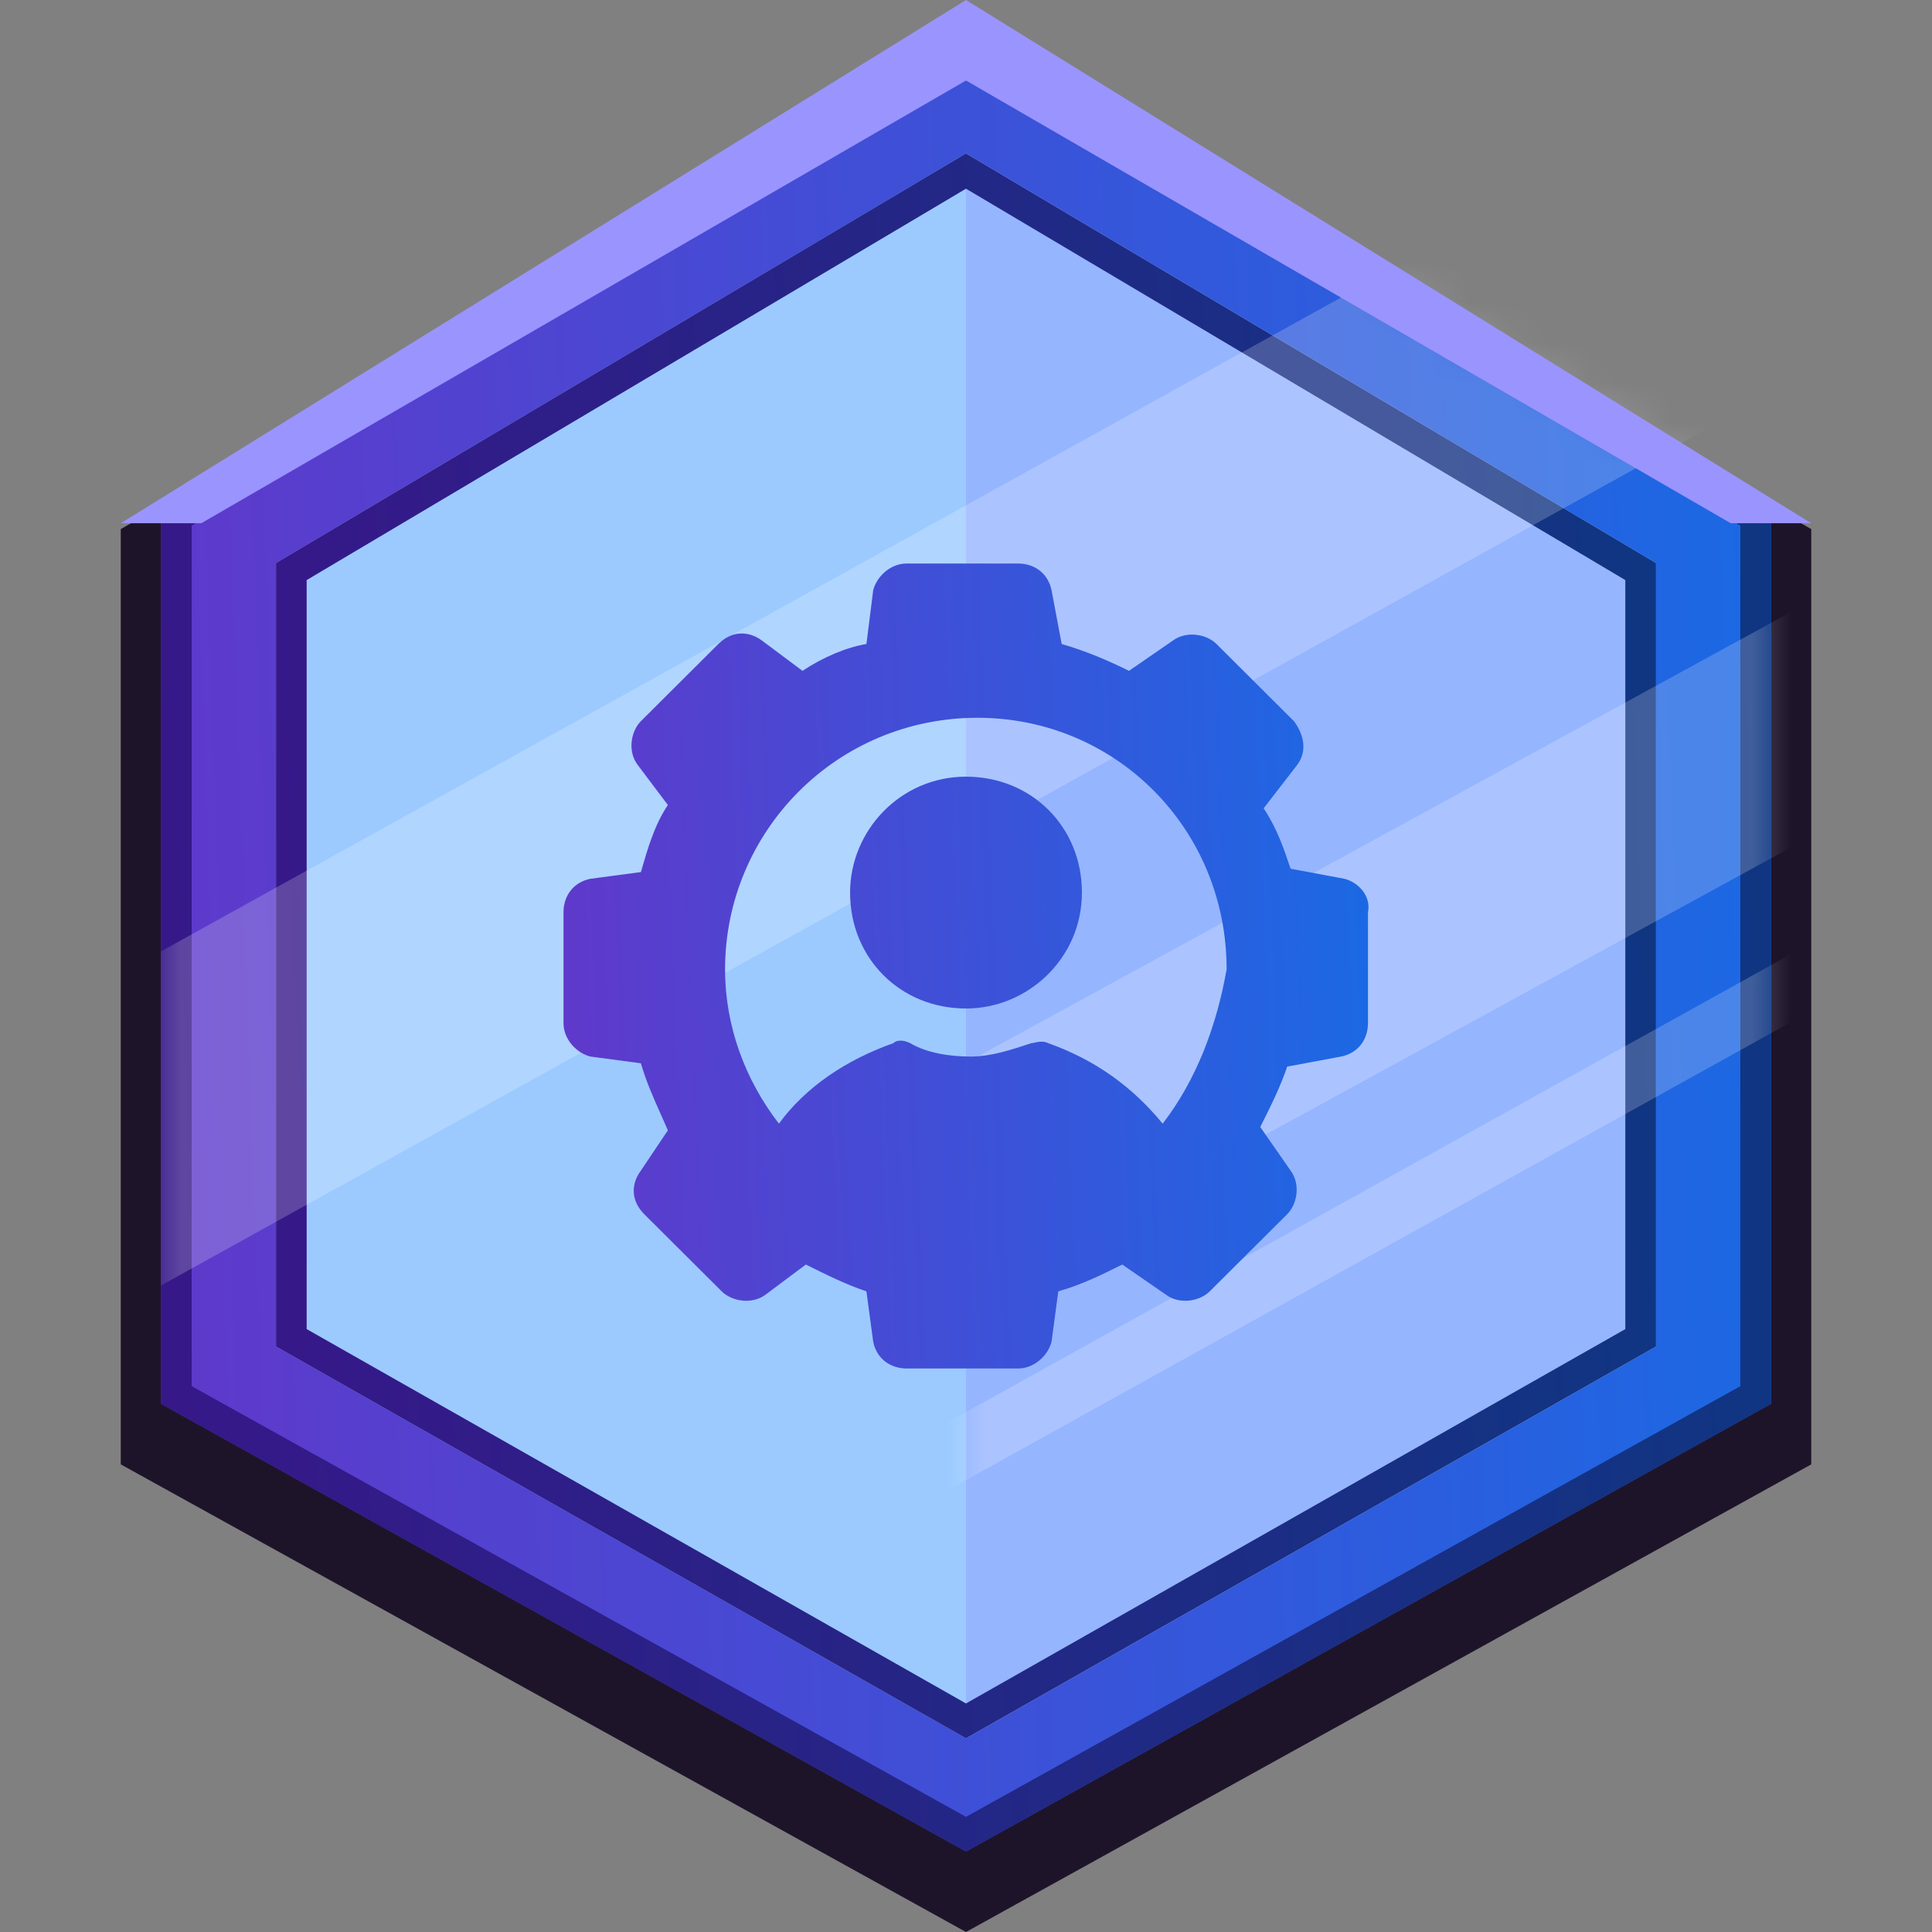
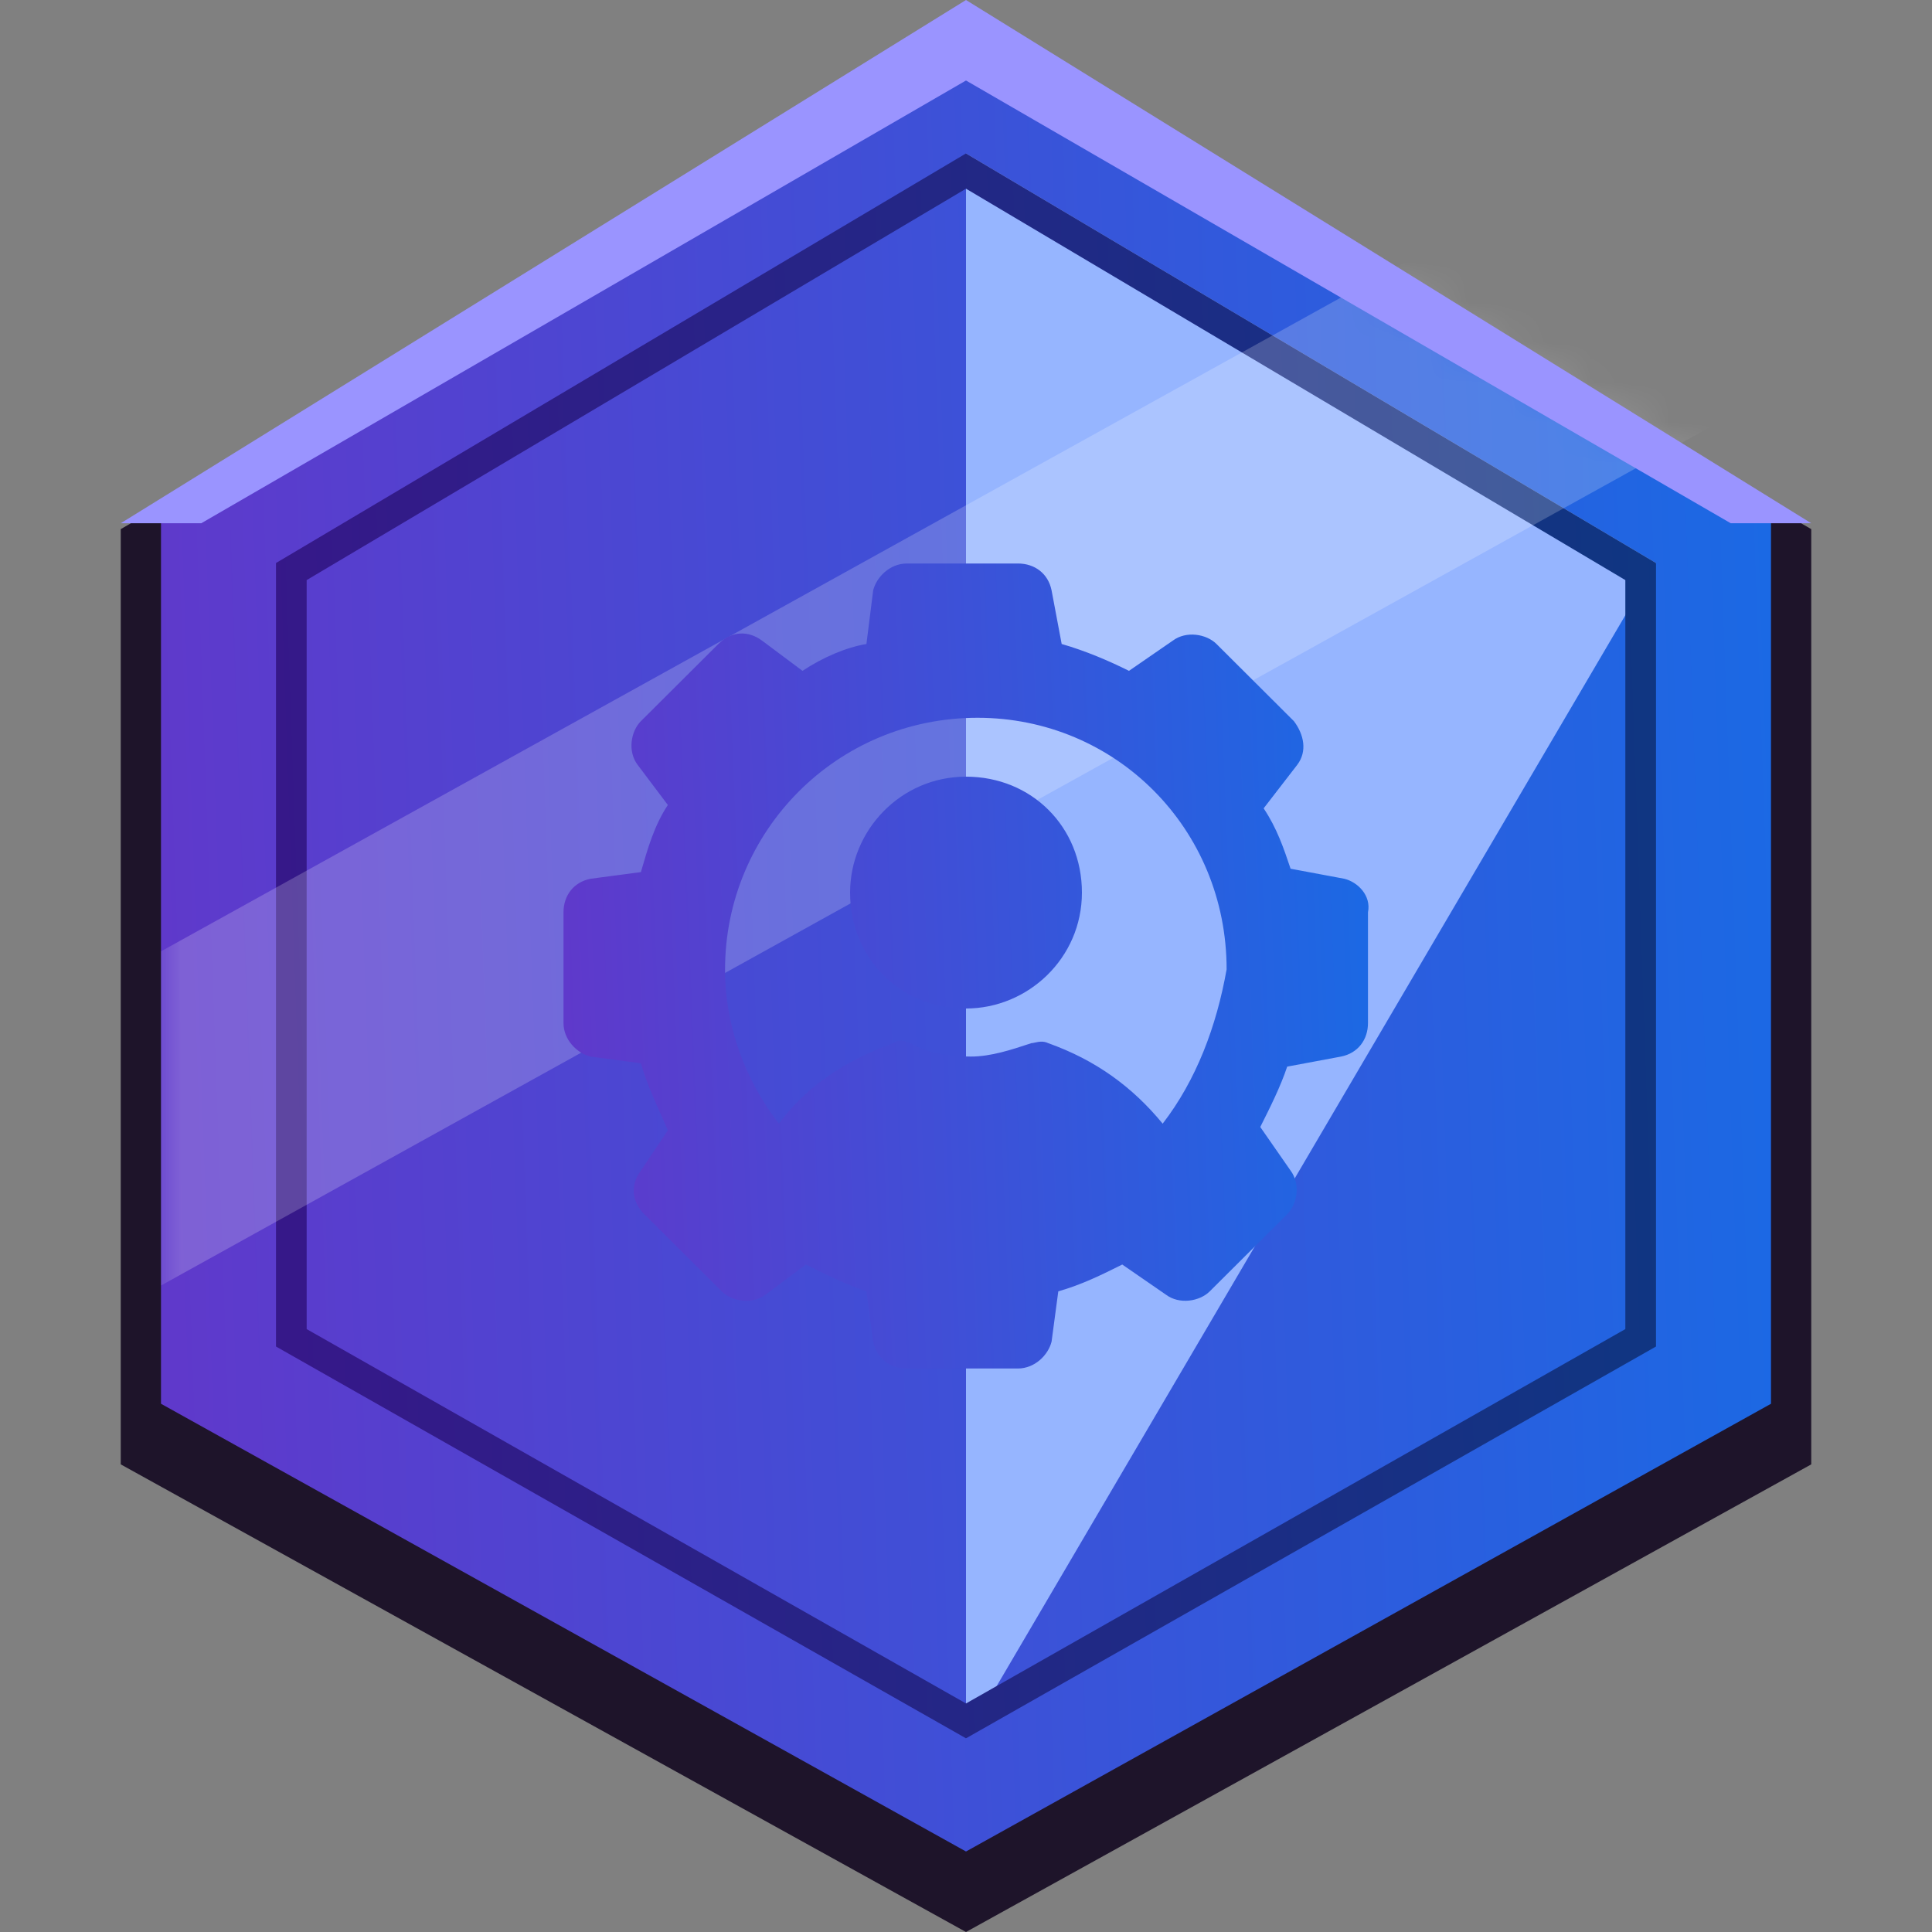
<svg xmlns="http://www.w3.org/2000/svg" width="48" height="48" viewBox="0 0 48 48" fill="none">
  <rect x="0" y="0" width="48" height="48" fill="#808080" stroke="none" />
  <g clip-path="url(#clip0_815_5912)">
    <path d="M3 13.146V36.382L24 48L45 36.382V13.146L24 1L3 13.146Z" fill="#1E142A" />
    <path d="M4 12.629V34.876L24 46L44 34.876V12.629L24 1L4 12.629Z" fill="url(#paint0_linear_815_5912)" />
-     <path d="M6.857 13.988V33.454L24 43.188L41.143 33.454V13.988L24 3.812L6.857 13.988Z" fill="#9CCAFF" />
-     <path d="M41.143 13.988V33.454L24 43.188V3.812L41.143 13.988Z" fill="#96B5FF" />
-     <path fill-rule="evenodd" clip-rule="evenodd" d="M4.762 34.439L24 45.139L43.238 34.439V13.057L24 1.871L4.762 13.057V34.439ZM4 12.629V34.876L24 46L44 34.876V12.629L24 1L4 12.629Z" fill="url(#paint1_linear_815_5912)" />
+     <path d="M41.143 13.988L24 43.188V3.812L41.143 13.988Z" fill="#96B5FF" />
    <path fill-rule="evenodd" clip-rule="evenodd" d="M7.619 33.021L24 42.322L40.381 33.021V14.412L24 4.688L7.619 14.412V33.021ZM6.857 13.988V33.454L24 43.188L41.143 33.454V13.988L24 3.812L6.857 13.988Z" fill="url(#paint2_linear_815_5912)" />
    <g opacity="0.2">
      <mask id="mask0_815_5912" style="mask-type:alpha" maskUnits="userSpaceOnUse" x="4" y="1" width="40" height="45">
        <path d="M4 12.629V34.876L24 23.5V46L44 34.876V12.629L24 1L4 12.629Z" fill="#D9D9D9" />
      </mask>
      <g mask="url(#mask0_815_5912)">
        <path d="M4 23.636L51.619 -2.75V5.551L4 31.938V23.636Z" fill="white" />
-         <path d="M4 37.339L51.619 11.312V17.161L4 43.188V37.339Z" fill="white" />
-         <path d="M4 46.186L51.619 19.75V21.439L4 47.875V46.186Z" fill="white" />
      </g>
    </g>
    <path d="M24 0L45 13H43L24 2L5 13H3L24 0Z" fill="#9A94FF" />
    <path fill-rule="evenodd" clip-rule="evenodd" d="M32.064 21.583L33.402 21.833C33.736 21.917 34.071 22.25 33.987 22.667V25.417C33.987 25.833 33.736 26.167 33.318 26.25L31.98 26.5C31.813 27 31.562 27.5 31.311 28L31.311 28L32.064 29.083C32.315 29.417 32.231 29.917 31.98 30.167L30.056 32.083C29.806 32.333 29.304 32.417 28.969 32.167L27.882 31.417C27.38 31.667 26.879 31.917 26.293 32.083L26.126 33.333C26.042 33.667 25.708 34 25.29 34H22.53C22.112 34 21.777 33.75 21.694 33.333L21.526 32.083C21.025 31.917 20.523 31.667 20.021 31.417L19.018 32.167C18.683 32.417 18.181 32.333 17.93 32.083L16.007 30.167C15.673 29.833 15.673 29.417 15.923 29.083L16.593 28.083C16.534 27.946 16.474 27.814 16.417 27.684C16.228 27.26 16.051 26.863 15.923 26.417L14.669 26.25C14.335 26.167 14 25.833 14 25.417V22.667C14 22.25 14.251 21.917 14.669 21.833L15.923 21.667C16.091 21.083 16.258 20.5 16.593 20L15.84 19C15.589 18.667 15.673 18.167 15.923 17.917L17.847 16C18.181 15.667 18.599 15.667 18.934 15.917L19.938 16.667C20.439 16.333 21.025 16.083 21.526 16L21.694 14.667C21.777 14.333 22.112 14 22.53 14H25.29C25.708 14 26.042 14.25 26.126 14.667L26.377 16C26.962 16.167 27.548 16.417 28.049 16.667L29.137 15.917C29.471 15.667 29.973 15.75 30.224 16L32.147 17.917C32.398 18.25 32.482 18.667 32.231 19L31.395 20.083C31.729 20.583 31.896 21.083 32.064 21.583ZM26.042 25.917C27.213 26.333 28.133 27 28.886 27.917C29.722 26.833 30.224 25.5 30.475 24.083C30.475 20.583 27.715 17.833 24.286 17.833C20.774 17.833 18.014 20.667 18.014 24.083C18.014 25.5 18.516 26.833 19.352 27.917C20.021 27 21.025 26.333 22.195 25.917C22.279 25.833 22.446 25.833 22.614 25.917C23.032 26.167 23.617 26.25 24.119 26.25C24.621 26.25 25.122 26.083 25.624 25.917L25.624 25.917C25.648 25.917 25.678 25.91 25.713 25.902C25.802 25.883 25.922 25.857 26.042 25.917ZM21.12 22.176C21.12 20.64 22.368 19.296 24 19.296C25.632 19.296 26.88 20.544 26.88 22.176C26.88 23.808 25.536 25.056 24 25.056C22.368 25.056 21.12 23.808 21.12 22.176Z" fill="url(#paint3_linear_815_5912)" />
  </g>
  <defs>
    <linearGradient id="paint0_linear_815_5912" x1="59.13" y1="-10.613" x2="2.859" y2="-8.614" gradientUnits="userSpaceOnUse">
      <stop stop-color="#007CEE" />
      <stop offset="1" stop-color="#5F39CB" />
    </linearGradient>
    <linearGradient id="paint1_linear_815_5912" x1="59.13" y1="-10.613" x2="2.859" y2="-8.614" gradientUnits="userSpaceOnUse">
      <stop stop-color="#00427F" />
      <stop offset="1" stop-color="#361889" />
    </linearGradient>
    <linearGradient id="paint2_linear_815_5912" x1="54.112" y1="-6.349" x2="5.877" y2="-4.67" gradientUnits="userSpaceOnUse">
      <stop stop-color="#00427F" />
      <stop offset="1" stop-color="#361889" />
    </linearGradient>
    <linearGradient id="paint3_linear_815_5912" x1="41.565" y1="8.839" x2="13.439" y2="9.963" gradientUnits="userSpaceOnUse">
      <stop stop-color="#007CEE" />
      <stop offset="1" stop-color="#5F39CB" />
    </linearGradient>
    <clipPath id="clip0_815_5912">
      <rect width="48" height="48" fill="white" />
    </clipPath>
  </defs>
</svg>